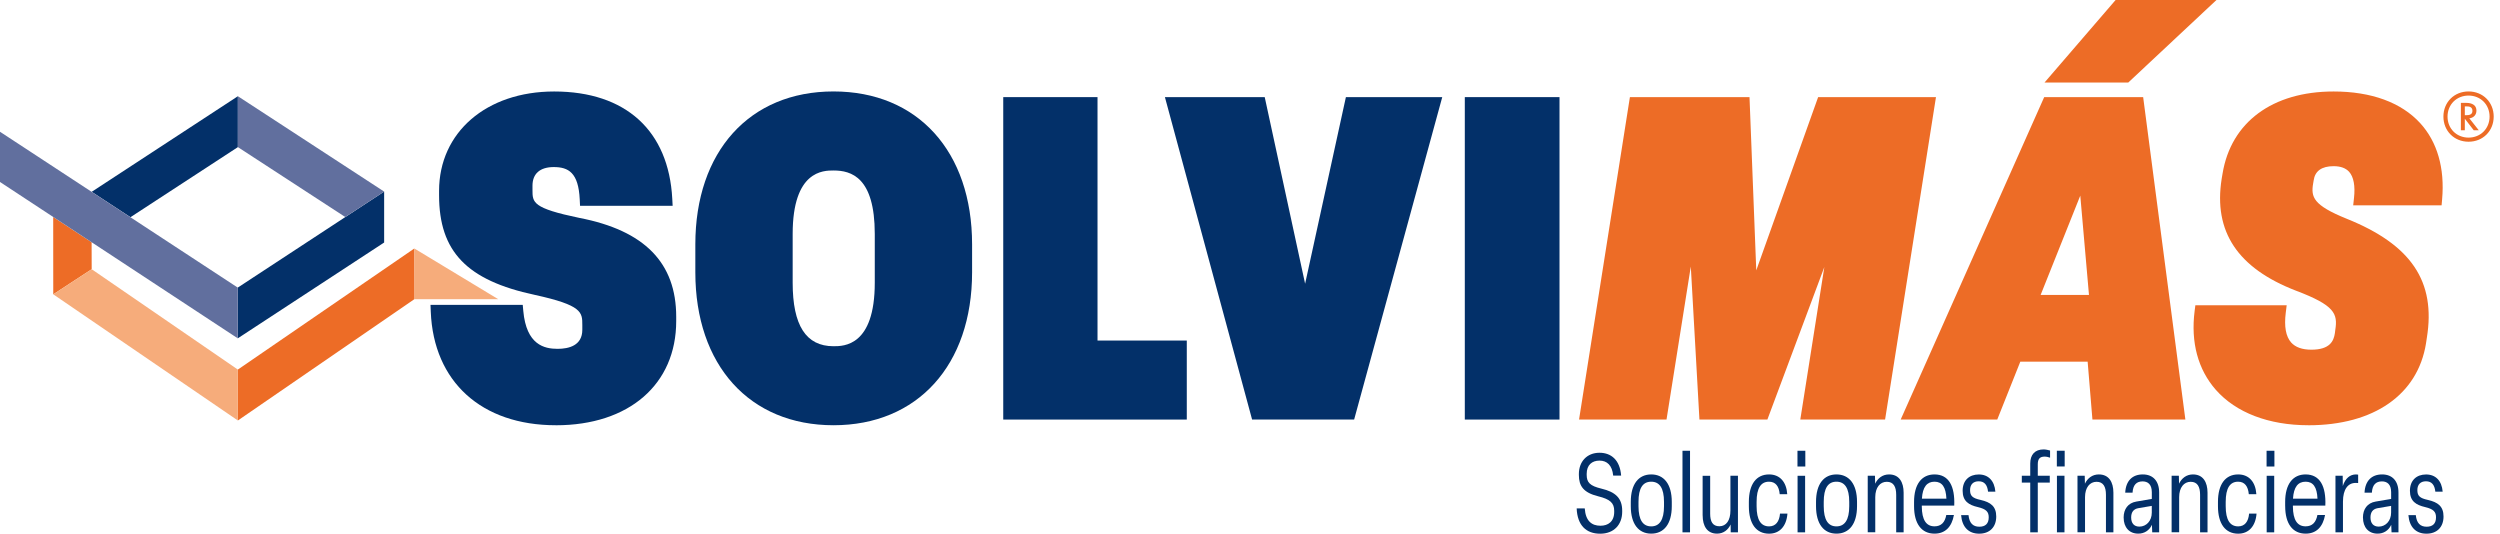
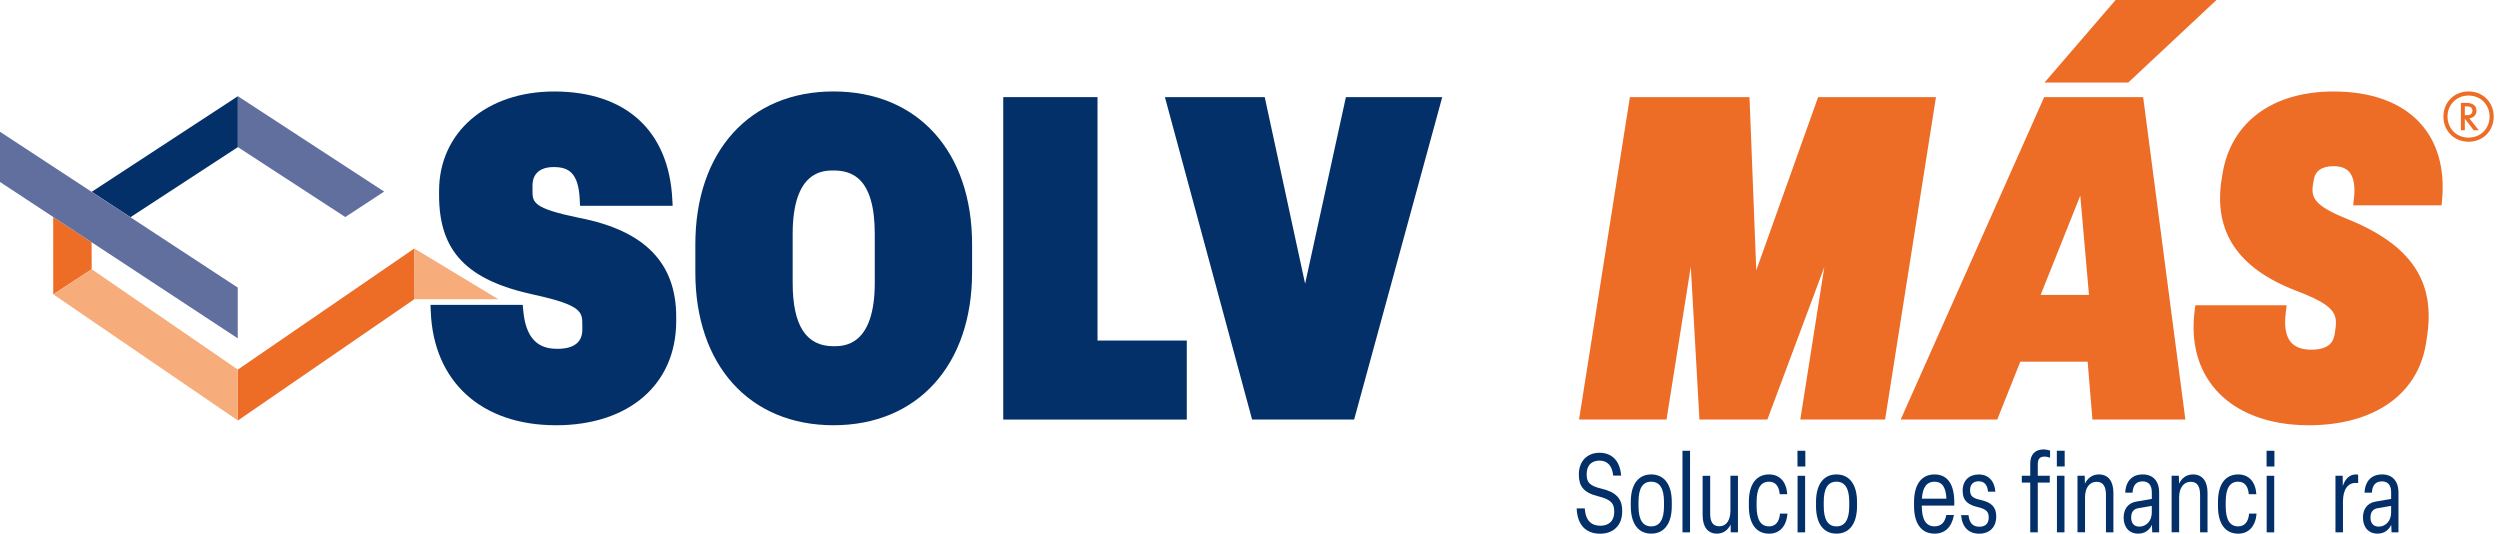
<svg xmlns="http://www.w3.org/2000/svg" width="178" height="38" viewBox="0 0 178 38" fill="none">
  <g id="Logo">
    <g id="Vector">
      <path d="M112.261 36.198H112.834C112.897 37.117 113.349 37.432 113.956 37.432C114.493 37.432 114.931 37.141 114.931 36.45V36.37C114.931 35.813 114.641 35.545 113.787 35.335C112.742 35.076 112.416 34.604 112.416 33.821V33.743C112.416 32.88 112.982 32.236 113.884 32.236C114.711 32.236 115.34 32.747 115.425 33.862H114.859C114.788 33.131 114.421 32.795 113.884 32.795C113.347 32.795 112.972 33.109 112.972 33.738V33.808C112.972 34.35 113.204 34.594 114.017 34.79C115.021 35.025 115.5 35.472 115.5 36.36V36.438C115.5 37.34 114.926 38 113.932 38C112.938 38 112.307 37.403 112.259 36.203L112.261 36.198Z" fill="#033069" />
      <path d="M116.112 36.041V35.734C116.112 34.462 116.67 33.779 117.568 33.779C118.465 33.779 119.031 34.462 119.031 35.734V36.041C119.031 37.313 118.465 37.995 117.568 37.995C116.67 37.995 116.112 37.313 116.112 36.041ZM118.477 36.041V35.734C118.477 34.752 118.16 34.297 117.565 34.297C116.97 34.297 116.661 34.752 116.661 35.734V36.041C116.661 37.023 116.977 37.478 117.565 37.478C118.153 37.478 118.477 37.023 118.477 36.041Z" fill="#033069" />
      <path d="M120.33 32.094V37.903H119.793V32.094H120.33Z" fill="#033069" />
      <path d="M121.227 36.701V33.876H121.764V36.575C121.764 37.124 121.933 37.47 122.422 37.47C122.91 37.47 123.206 37.047 123.206 36.355V33.874H123.742V37.901H123.227L123.22 37.344C123.043 37.729 122.705 37.995 122.253 37.995C121.554 37.995 121.229 37.461 121.229 36.699L121.227 36.701Z" fill="#033069" />
      <path d="M124.519 35.734C124.519 34.478 125.049 33.779 125.96 33.779C126.722 33.779 127.196 34.314 127.252 35.185H126.715C126.667 34.619 126.418 34.297 125.953 34.297C125.38 34.297 125.07 34.744 125.07 35.734V36.041C125.07 37.03 125.382 37.478 125.96 37.478C126.42 37.478 126.688 37.149 126.737 36.568H127.266C127.196 37.478 126.701 37.998 125.96 37.998C125.049 37.998 124.519 37.299 124.519 36.043V35.734Z" fill="#033069" />
      <path d="M128.539 33.216H127.98V32.094H128.539V33.216ZM128.524 33.876V37.903H127.987V33.876H128.524Z" fill="#033069" />
      <path d="M129.301 36.041V35.734C129.301 34.462 129.859 33.779 130.757 33.779C131.654 33.779 132.22 34.462 132.22 35.734V36.041C132.22 37.313 131.654 37.995 130.757 37.995C129.859 37.995 129.301 37.313 129.301 36.041ZM131.666 36.041V35.734C131.666 34.752 131.349 34.297 130.754 34.297C130.159 34.297 129.85 34.752 129.85 35.734V36.041C129.85 37.023 130.167 37.478 130.754 37.478C131.342 37.478 131.666 37.023 131.666 36.041Z" fill="#033069" />
-       <path d="M132.982 37.901V33.874H133.497L133.512 34.44C133.688 34.062 134.027 33.779 134.501 33.779C135.222 33.779 135.538 34.328 135.538 35.083V37.901H135.009V35.231C135.009 34.65 134.818 34.304 134.339 34.304C133.86 34.304 133.519 34.706 133.519 35.402V37.898H132.982V37.901Z" fill="#033069" />
      <path d="M136.281 36.041V35.734C136.281 34.478 136.825 33.779 137.737 33.779C138.767 33.779 139.198 34.636 139.142 36H136.832V36.063C136.84 37.035 137.157 37.475 137.737 37.475C138.211 37.475 138.48 37.192 138.576 36.667H139.12C138.966 37.516 138.499 37.995 137.737 37.995C136.818 37.995 136.281 37.296 136.281 36.041ZM138.584 35.506C138.547 34.674 138.272 34.297 137.737 34.297C137.202 34.297 136.89 34.667 136.84 35.506H138.584Z" fill="#033069" />
      <path d="M139.636 36.677H140.158C140.214 37.243 140.475 37.502 140.927 37.502C141.343 37.502 141.597 37.299 141.597 36.834C141.597 36.442 141.421 36.246 140.821 36.104C140.177 35.954 139.74 35.688 139.74 34.943C139.74 34.198 140.214 33.782 140.891 33.782C141.568 33.782 142.006 34.229 142.071 35.006H141.549C141.498 34.52 141.288 34.268 140.884 34.268C140.502 34.268 140.269 34.488 140.269 34.897C140.269 35.306 140.439 35.47 141.024 35.596C141.73 35.76 142.132 36.05 142.132 36.774C142.132 37.536 141.658 37.998 140.918 37.998C140.177 37.998 139.703 37.543 139.631 36.679L139.636 36.677Z" fill="#033069" />
      <path d="M144.553 37.901V34.36H143.953V33.874H144.553V33.003C144.553 32.367 144.891 31.999 145.506 31.999C145.646 31.999 145.837 32.038 145.965 32.077V32.587C145.866 32.548 145.704 32.51 145.583 32.51C145.208 32.51 145.09 32.698 145.09 33.066V33.874H145.944V34.36H145.09V37.901H144.553ZM146.447 33.213V32.091H147.005V33.213H146.447ZM146.991 37.901H146.454V33.874H146.991V37.901Z" fill="#033069" />
      <path d="M147.917 37.901V33.874H148.432L148.447 34.44C148.624 34.062 148.962 33.779 149.436 33.779C150.157 33.779 150.474 34.328 150.474 35.083V37.901H149.944V35.231C149.944 34.65 149.753 34.304 149.274 34.304C148.795 34.304 148.454 34.706 148.454 35.402V37.898H147.917V37.901Z" fill="#033069" />
      <path d="M151.202 36.858C151.202 36.246 151.514 35.813 152.106 35.712L153.209 35.523V35.044C153.209 34.478 152.919 34.275 152.551 34.275C152.128 34.275 151.867 34.52 151.838 35.076H151.316C151.359 34.227 151.831 33.779 152.566 33.779C153.301 33.779 153.732 34.258 153.732 35.066V37.901H153.238L153.217 37.366C153.026 37.782 152.665 37.995 152.242 37.995C151.606 37.995 151.204 37.548 151.204 36.856L151.202 36.858ZM153.207 36.498V36.019L152.239 36.184C151.908 36.246 151.739 36.467 151.739 36.844C151.739 37.245 151.937 37.495 152.324 37.495C152.813 37.495 153.207 37.093 153.207 36.498Z" fill="#033069" />
      <path d="M154.619 37.901V33.874H155.135L155.149 34.44C155.326 34.062 155.664 33.779 156.138 33.779C156.859 33.779 157.176 34.328 157.176 35.083V37.901H156.646V35.231C156.646 34.65 156.455 34.304 155.976 34.304C155.497 34.304 155.156 34.706 155.156 35.402V37.898H154.619V37.901Z" fill="#033069" />
      <path d="M157.919 35.734C157.919 34.478 158.448 33.779 159.36 33.779C160.122 33.779 160.596 34.314 160.652 35.185H160.115C160.064 34.619 159.817 34.297 159.353 34.297C158.78 34.297 158.47 34.744 158.47 35.734V36.041C158.47 37.03 158.782 37.478 159.36 37.478C159.82 37.478 160.088 37.149 160.136 36.568H160.666C160.596 37.478 160.1 37.998 159.36 37.998C158.448 37.998 157.919 37.299 157.919 36.043V35.734Z" fill="#033069" />
      <path d="M161.938 33.216H161.38V32.094H161.938V33.216ZM161.924 33.876V37.903H161.387V33.876H161.924Z" fill="#033069" />
-       <path d="M162.703 36.041V35.734C162.703 34.478 163.247 33.779 164.159 33.779C165.189 33.779 165.622 34.636 165.564 36H163.254V36.063C163.261 37.035 163.578 37.475 164.159 37.475C164.633 37.475 164.901 37.192 165 36.667H165.545C165.39 37.516 164.923 37.995 164.161 37.995C163.242 37.995 162.705 37.296 162.705 36.041H162.703ZM165.005 35.506C164.969 34.674 164.693 34.297 164.159 34.297C163.624 34.297 163.312 34.667 163.261 35.506H165.005Z" fill="#033069" />
      <path d="M166.285 37.901V33.874H166.8L166.807 34.604C166.984 34.055 167.322 33.779 167.746 33.779C167.789 33.779 167.852 33.787 167.9 33.794V34.391C167.845 34.384 167.787 34.384 167.717 34.384C167.18 34.384 166.819 34.831 166.819 35.719V37.901H166.282H166.285Z" fill="#033069" />
      <path d="M168.241 36.858C168.241 36.246 168.553 35.813 169.146 35.712L170.249 35.523V35.044C170.249 34.478 169.959 34.275 169.591 34.275C169.168 34.275 168.907 34.52 168.878 35.076H168.355C168.396 34.227 168.87 33.779 169.606 33.779C170.341 33.779 170.771 34.258 170.771 35.066V37.901H170.278L170.256 37.366C170.065 37.782 169.705 37.995 169.282 37.995C168.645 37.995 168.244 37.548 168.244 36.856L168.241 36.858ZM170.247 36.498V36.019L169.279 36.184C168.948 36.246 168.778 36.467 168.778 36.844C168.778 37.245 168.977 37.495 169.364 37.495C169.852 37.495 170.247 37.093 170.247 36.498Z" fill="#033069" />
-       <path d="M171.483 36.677H172.005C172.061 37.243 172.322 37.502 172.774 37.502C173.19 37.502 173.444 37.299 173.444 36.834C173.444 36.442 173.268 36.246 172.668 36.104C172.024 35.954 171.587 35.688 171.587 34.943C171.587 34.198 172.061 33.782 172.738 33.782C173.415 33.782 173.855 34.229 173.918 35.006H173.396C173.345 34.52 173.134 34.268 172.731 34.268C172.348 34.268 172.116 34.488 172.116 34.897C172.116 35.306 172.286 35.47 172.871 35.596C173.577 35.76 173.979 36.05 173.979 36.774C173.979 37.536 173.505 37.998 172.764 37.998C172.024 37.998 171.55 37.543 171.478 36.679L171.483 36.677Z" fill="#033069" />
      <path d="M39.577 30.277C34.282 30.277 30.87 27.181 30.671 22.196L30.652 21.705H37.219L37.258 22.136C37.475 24.557 38.755 24.837 39.7 24.837C40.503 24.837 41.461 24.603 41.461 23.481V23.14C41.461 22.235 41.461 21.737 38.082 20.997C33.238 19.964 31.262 17.908 31.262 13.9V13.591C31.262 9.423 34.631 6.514 39.456 6.514C44.545 6.514 47.609 9.297 47.866 14.154L47.892 14.652H41.299L41.277 14.203C41.188 12.287 40.472 11.895 39.425 11.895C38.45 11.895 37.913 12.367 37.913 13.22V13.53C37.913 14.418 37.913 14.822 41.258 15.516C45.89 16.411 48.146 18.713 48.146 22.552V22.861C48.146 27.367 44.784 30.279 39.582 30.279L39.577 30.277Z" fill="#033069" />
      <path d="M59.345 6.511C53.368 6.511 49.508 10.785 49.508 17.402V19.386C49.508 26.001 53.368 30.277 59.345 30.277C65.322 30.277 69.213 26.003 69.213 19.386V17.402C69.213 10.787 65.341 6.511 59.345 6.511ZM62.284 20.131C62.284 24.651 60.073 24.651 59.345 24.651C57.388 24.651 56.438 23.173 56.438 20.131V16.657C56.438 12.139 58.627 12.139 59.345 12.139C60.605 12.139 62.284 12.609 62.284 16.657V20.131Z" fill="#033069" />
      <path d="M84.499 29.873H71.431V6.915H78.143V24.247H84.499V29.876V29.873Z" fill="#033069" />
      <path d="M96.416 29.873H89.15L82.942 6.915H90.048L92.924 20.201L95.828 6.915H102.688L96.414 29.873H96.416Z" fill="#033069" />
-       <path d="M111.037 29.873H104.294V6.915H111.037V29.873Z" fill="#033069" />
+       <path d="M111.037 29.873V6.915H111.037V29.873Z" fill="#033069" />
      <path d="M134.223 29.873H128.181L129.893 19.013L125.837 29.873H121L120.385 18.977L118.656 29.873H112.428L116.049 6.915H124.565L125.046 19.25L129.451 6.915H137.841L134.218 29.873H134.223Z" fill="#ED6C26" />
      <path d="M151.531 5.877H145.569L150.631 0H157.812L151.531 5.877Z" fill="#ED6C26" />
      <path d="M164.355 30.277C161.539 30.277 159.198 29.382 157.766 27.754C156.496 26.311 155.974 24.373 156.257 22.148L156.31 21.734H162.812L162.746 22.266C162.623 23.246 162.751 23.957 163.128 24.383C163.431 24.724 163.914 24.898 164.572 24.898C165.9 24.898 166.164 24.269 166.244 23.72L166.273 23.483C166.452 22.341 166.239 21.739 163.474 20.697C159.319 19.093 157.59 16.491 158.182 12.739L158.245 12.364C158.845 8.7 161.801 6.514 166.152 6.514C168.834 6.514 170.965 7.292 172.315 8.765C173.534 10.098 174.075 11.973 173.879 14.19L173.841 14.621H167.547L167.605 14.096C167.7 13.238 167.581 12.594 167.259 12.234C167.02 11.968 166.648 11.832 166.154 11.832C165.303 11.832 164.824 12.176 164.732 12.851L164.698 13.049C164.526 14.038 164.705 14.609 167.076 15.572C171.681 17.419 173.444 20.036 172.791 24.054L172.731 24.453C172.145 28.103 169.015 30.279 164.357 30.279L164.355 30.277Z" fill="#ED6C26" />
      <path d="M152.595 6.915H145.547L135.328 29.873H142.204L143.847 25.749H148.64L148.981 29.873H155.599L152.593 6.915H152.595ZM145.293 20.999L148.116 13.929L148.735 20.999H145.293Z" fill="#ED6C26" />
      <path d="M9.288 15.465L16.936 10.475V6.852L6.528 13.658L9.288 15.465Z" fill="#033069" />
      <path d="M3.788 15.451L3.792 20.956L6.528 19.168L6.523 17.248L3.788 15.451Z" fill="#ED6C26" />
      <path d="M35.477 21.304L29.506 17.695L29.496 21.304H35.477Z" fill="#F6AC7B" />
-       <path d="M16.928 24.09L27.351 17.267V13.641L16.928 20.477V24.09Z" fill="#033069" />
      <path d="M24.584 15.453L16.936 10.473V6.85L27.351 13.641L24.584 15.453Z" fill="#616F9E" />
      <path d="M16.936 29.939L29.496 21.306V17.695L16.936 26.313V29.939Z" fill="#ED6C26" />
      <path d="M16.928 24.09L0 12.957V9.382L16.928 20.477V24.09Z" fill="#616F9E" />
      <path d="M16.936 29.939L3.792 20.956L6.528 19.168L16.936 26.315V29.939Z" fill="#F6AC7B" />
      <path d="M175.761 6.511C176.784 6.511 177.551 7.278 177.551 8.301C177.551 9.324 176.784 10.091 175.761 10.091C174.738 10.091 173.971 9.324 173.971 8.301C173.971 7.278 174.738 6.511 175.761 6.511ZM175.761 6.804C174.905 6.804 174.264 7.445 174.264 8.301C174.264 9.157 174.905 9.798 175.761 9.798C176.617 9.798 177.258 9.157 177.258 8.301C177.258 7.445 176.617 6.804 175.761 6.804ZM176.131 9.276L175.495 8.451V9.276H175.215V7.324H175.57C175.727 7.324 176.322 7.329 176.322 7.883C176.322 8.18 176.114 8.393 175.817 8.424L176.489 9.276H176.131ZM175.495 8.202H175.609C175.781 8.202 176.037 8.175 176.037 7.895C176.037 7.587 175.776 7.575 175.599 7.575H175.495V8.202Z" fill="#ED6C26" />
    </g>
  </g>
</svg>